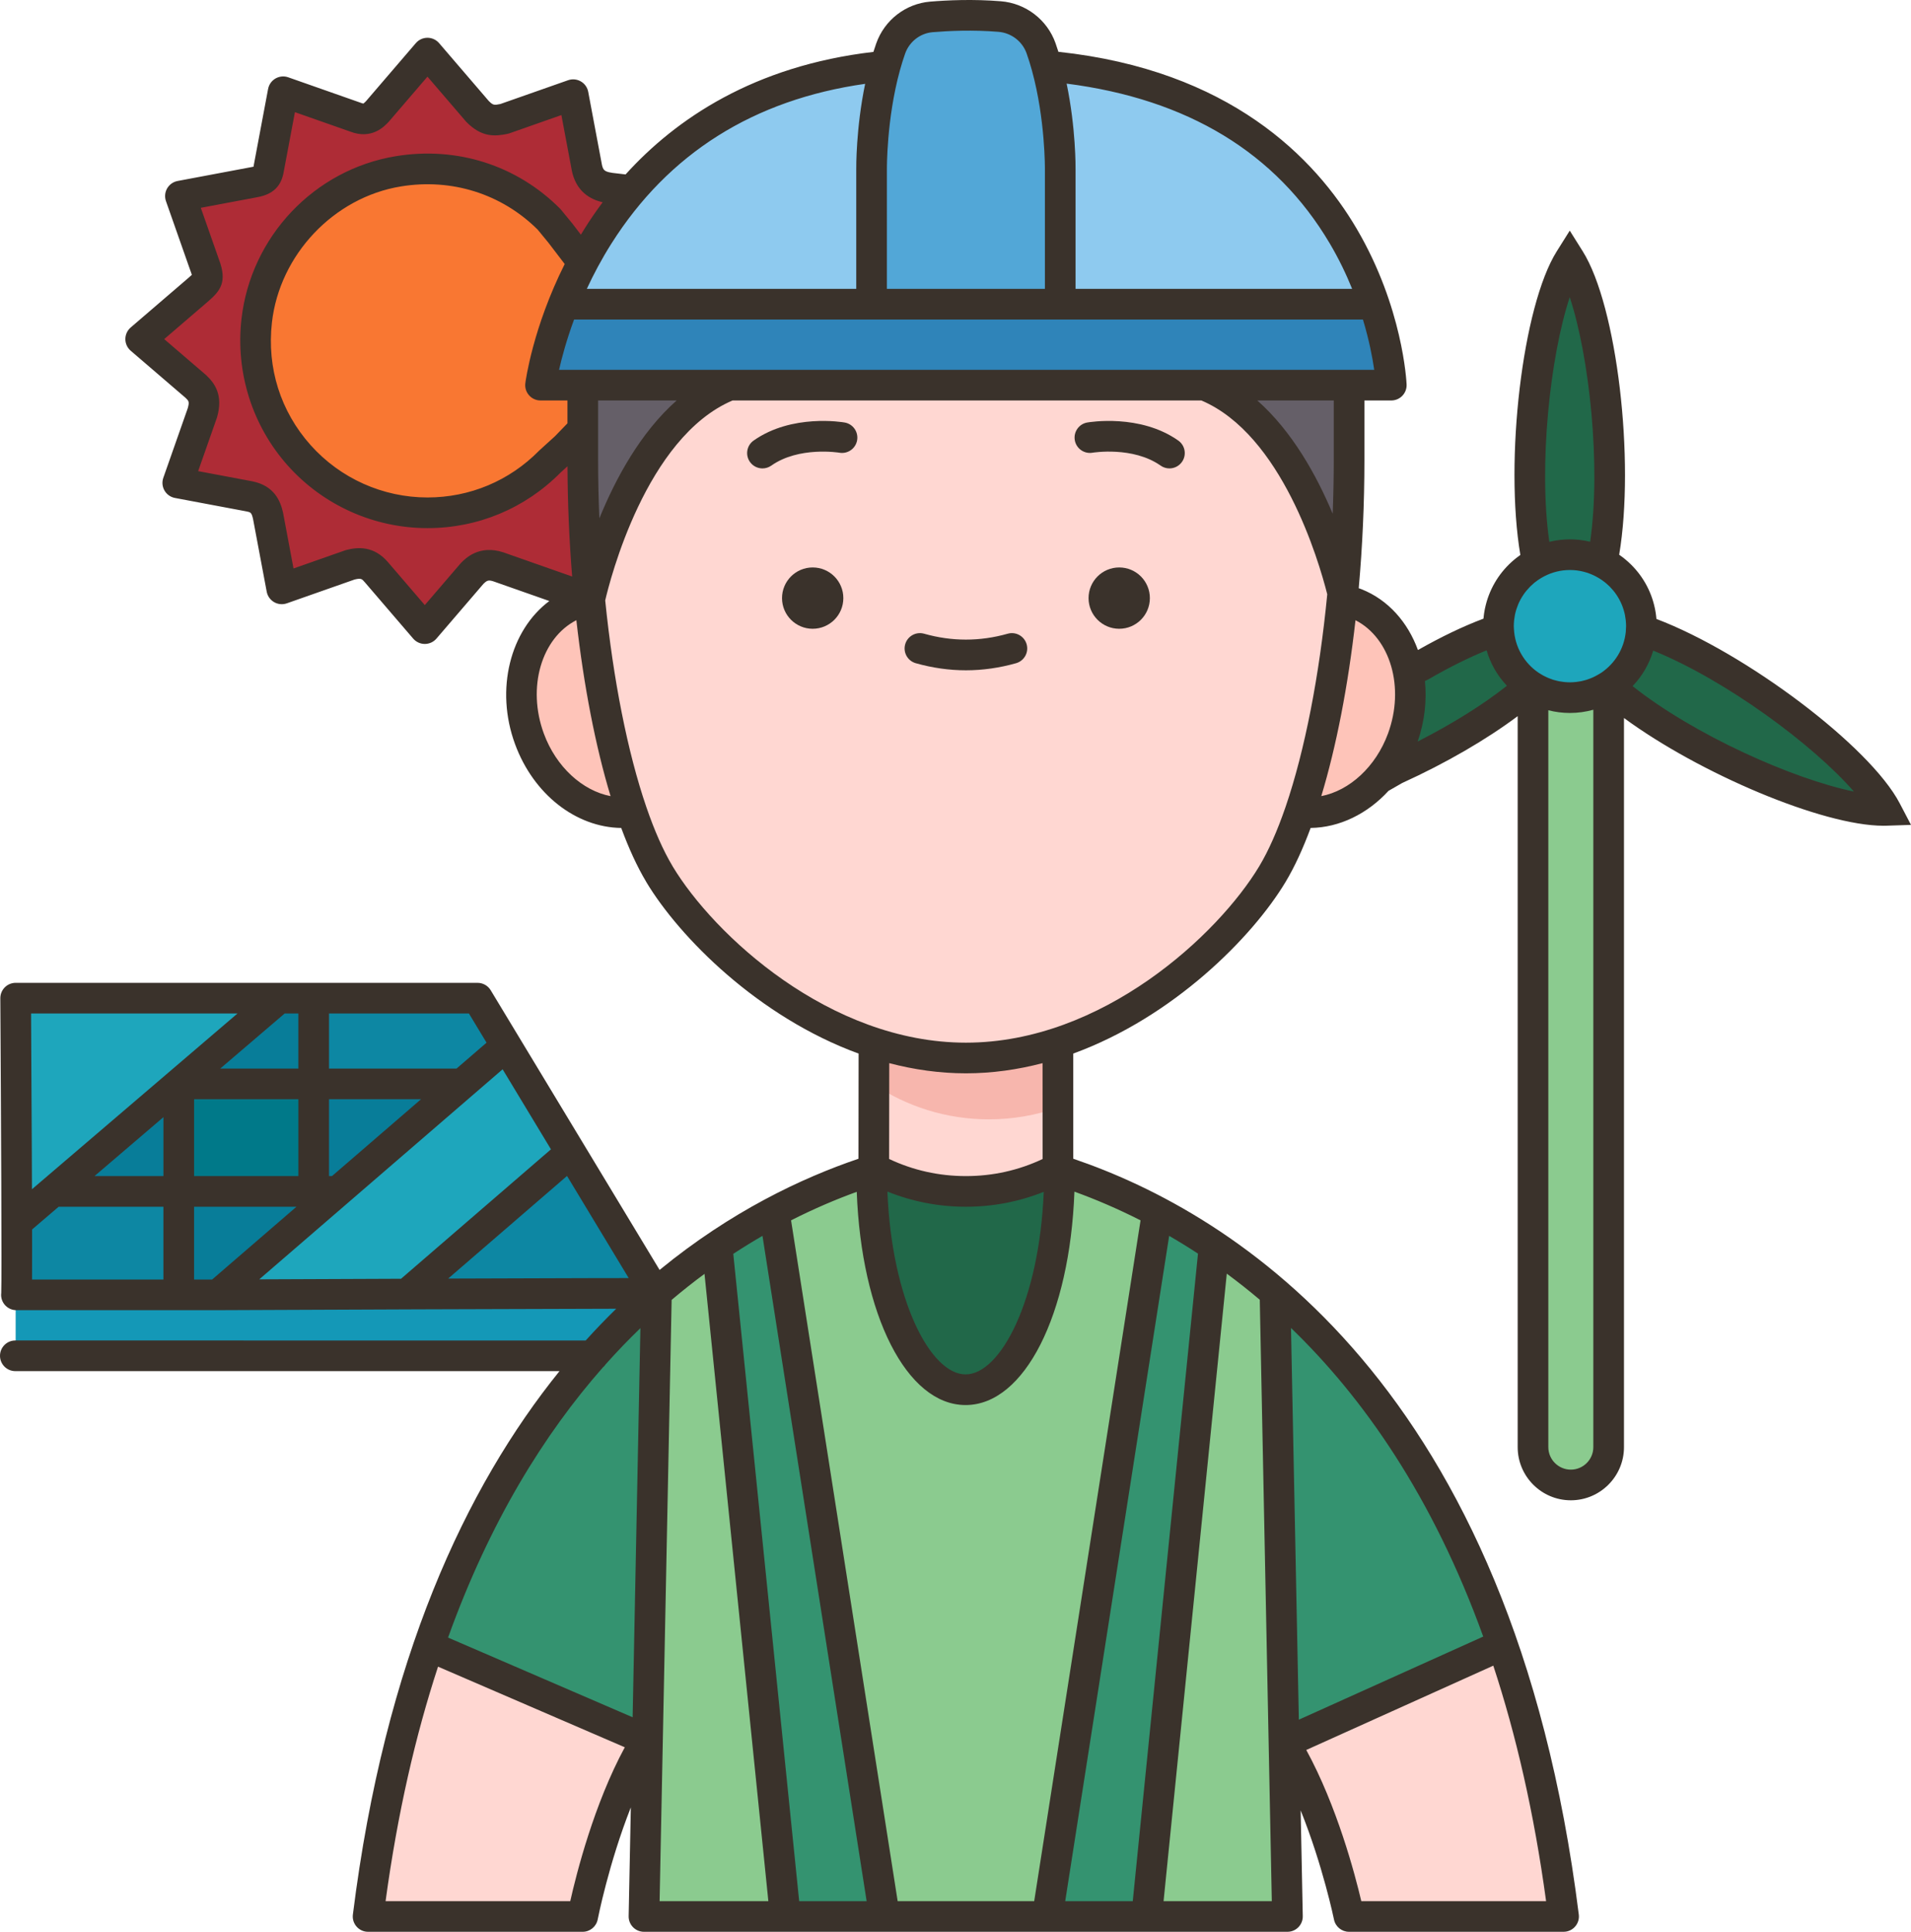
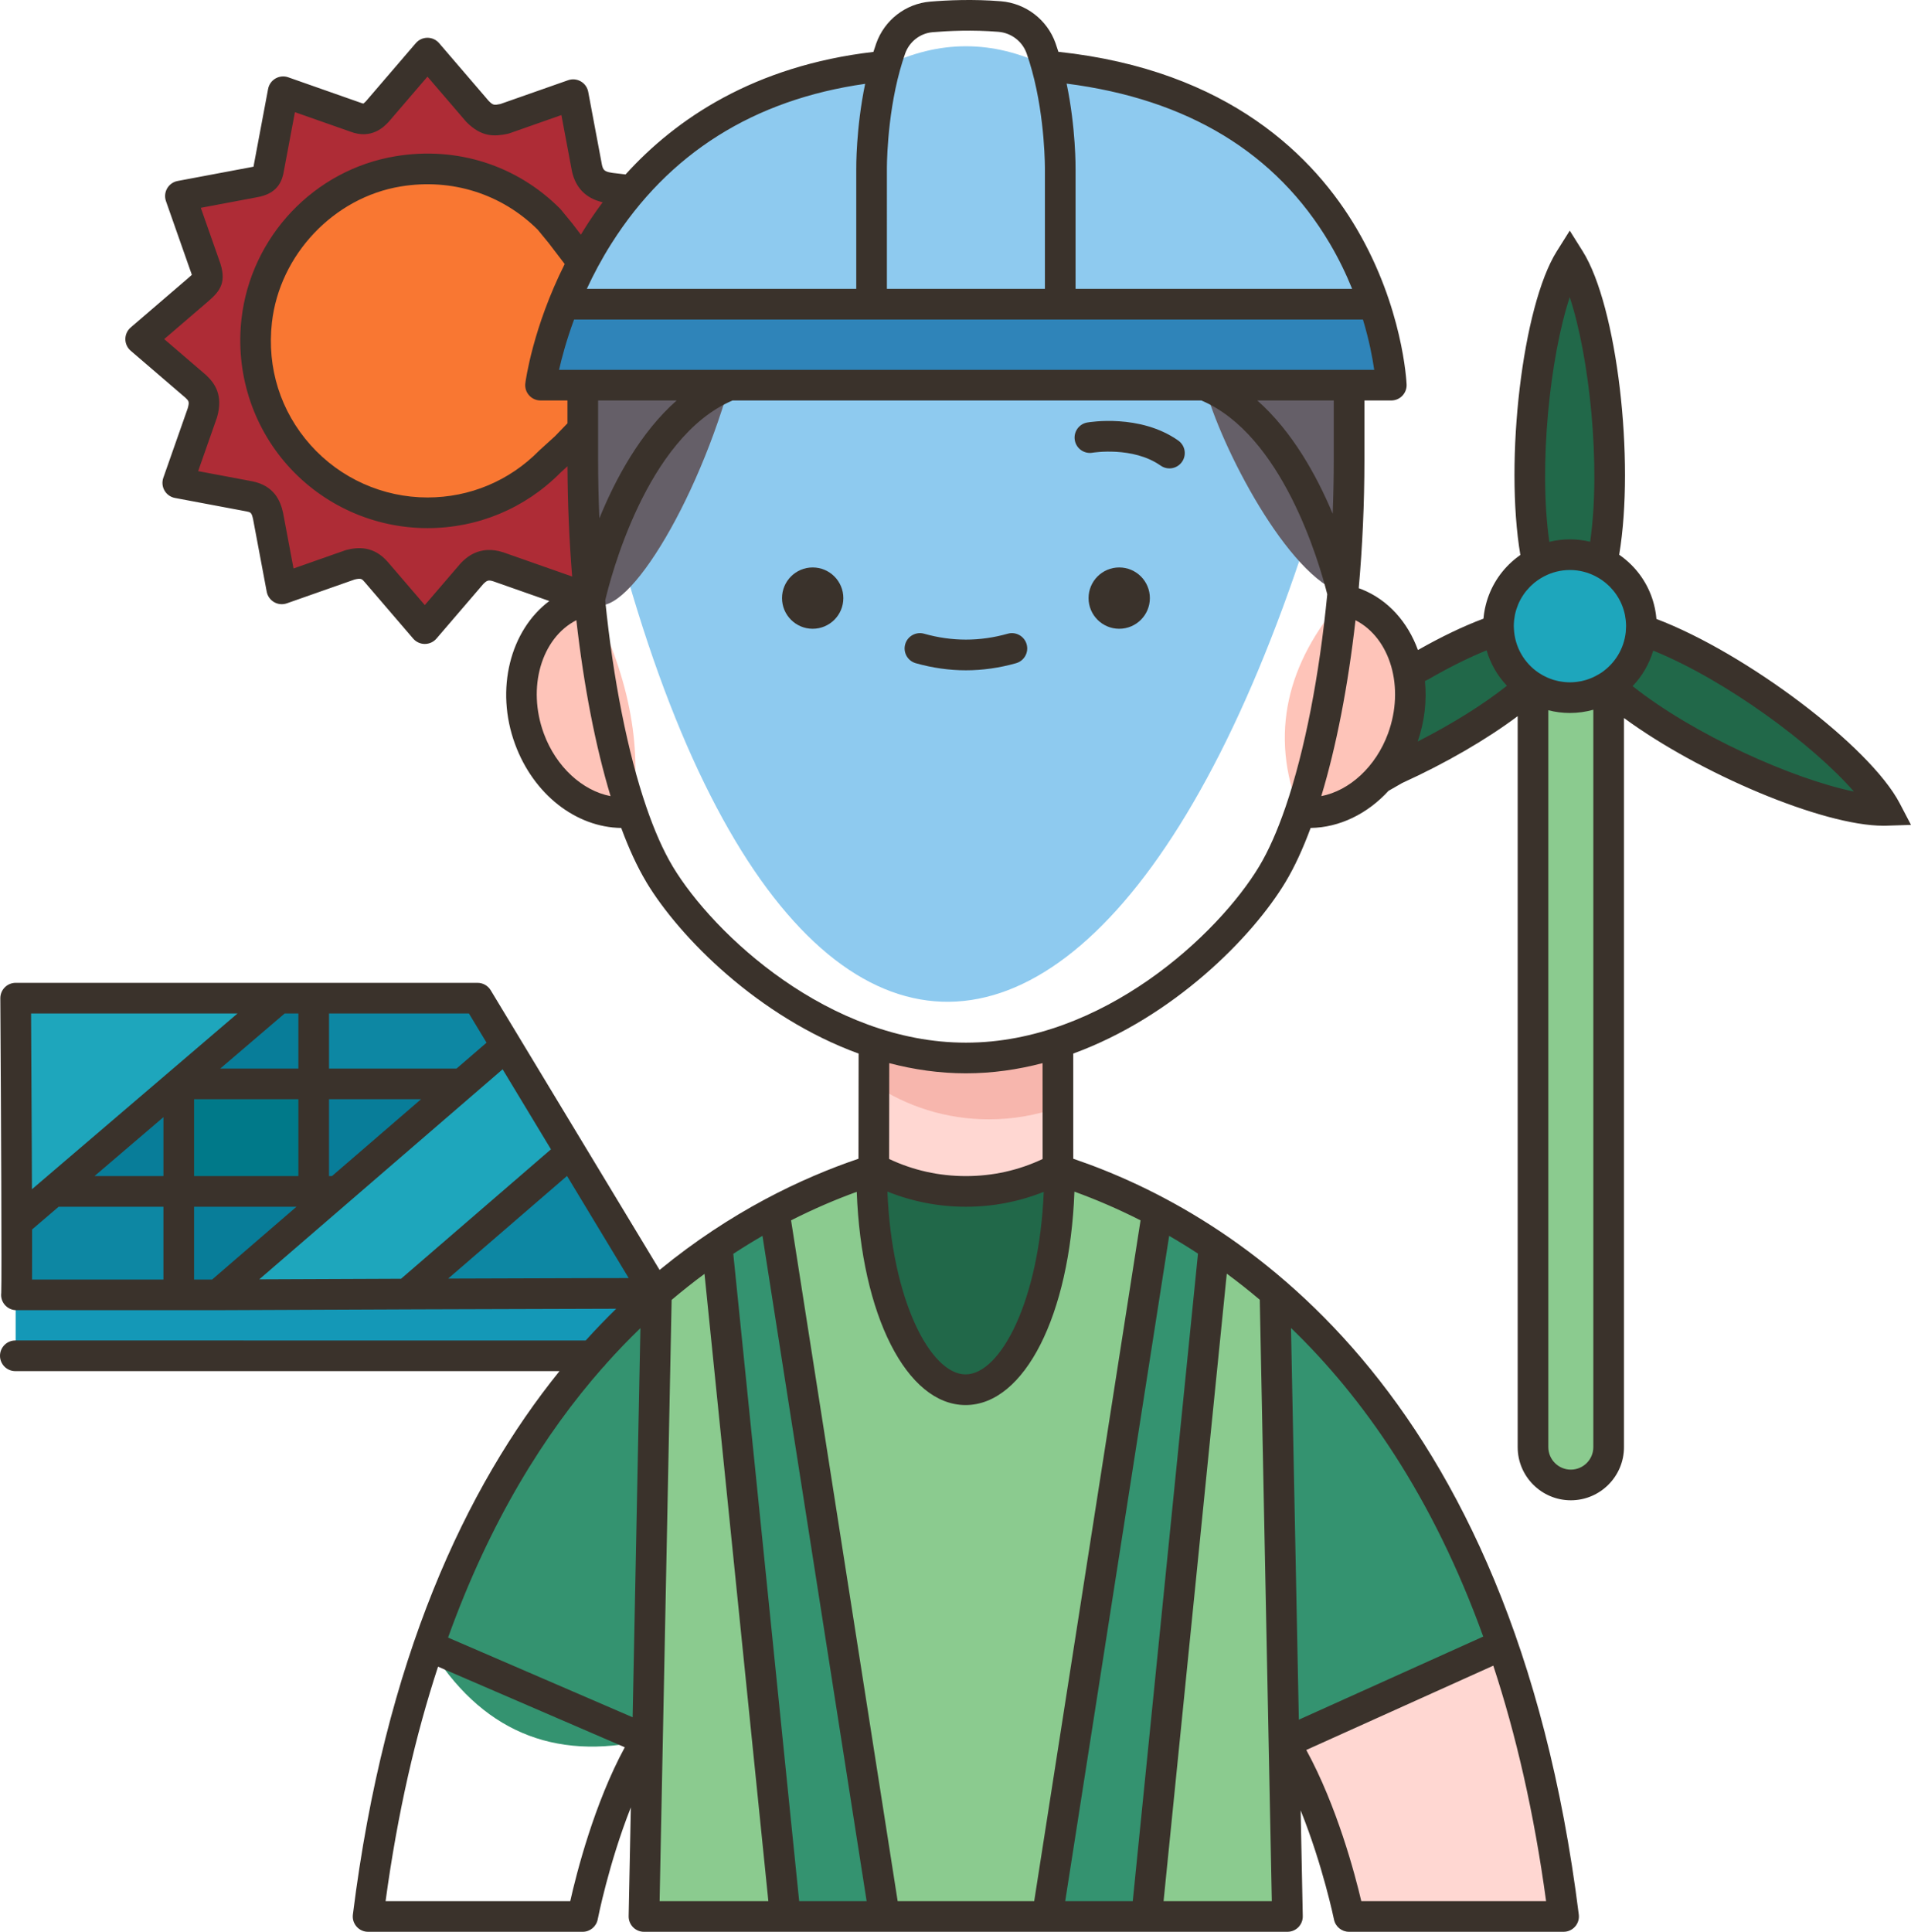
<svg xmlns="http://www.w3.org/2000/svg" xml:space="preserve" viewBox="0 0 498.736 504.072" version="1.1" style="enable-background:new 0 0 498.736 504.072;" id="Filloutline">
  <g>
    <g>
      <g>
        <path style="fill:#AE2C36;" d="M163.975,49.622l-4.72-0.55l-1.22-0.23c-2.82-0.7-4.25-2.28-4.85-5l-3.51-18.65l-0.09-0.48     l-0.46,0.16l-17.47,6.13c-2.82,0.59-4.57,0.59-7.07-1.98l-12.7-14.79l-0.32-0.38l-0.33,0.38l-12.7,14.79     c-1.63,1.77-3.22,2.57-5.78,1.55l-18.39-6.46l-0.47-0.16l-0.09,0.48l-3.6,19.16c-0.32,2.18-0.71,3.45-3.98,3.97l-18.65,3.5     l-0.49,0.09l0.17,0.47l6.12,17.44c1.54,3.96,0.67,4.52-1.91,6.76l-14.38,12.34l-0.37,0.32l0.37,0.32l14.02,12.03     c1.83,1.74,2.7,3.41,1.72,6.87l-6.27,17.83l-0.16,0.47l0.48,0.09l18.16,3.41c3.27,0.64,4.3,2.39,4.92,5.08l3.49,18.59l0.09,0.48     l0.47-0.16l17.39-6.11c2.97-0.76,4.87-0.36,6.84,1.93l12.31,14.34l0.32,0.37l0.32-0.37l12.01-13.99c1.75-1.77,3.66-2.8,6.92-1.74     l17.8,6.26l0.47,0.16l5.49,2.11h0.01l11-106.79L163.975,49.622z" />
      </g>
      <g>
        <path style="fill:#8ECAEF;" d="M273.145,17.222c-14.04-6.867-28.08-6.867-42.12,0c-31.94,3.05-52.71,16.89-66.14,32.44     c-5.35,6.2-9.53,12.66-12.79,18.82c-1.94,3.65-3.55,7.2-4.88,10.51l0.92,0.38c39.95,244.7,155.95,240.7,209.35,0l1.03-0.35     C350.695,56.052,329.625,22.222,273.145,17.222z" />
      </g>
      <g>
        <path style="fill:#2F84B9;" d="M363.095,100.502h-11.01h-37.74h-123.96h-38.29h-11.03c0,0,1.19-9.2,6.15-21.51l0.92,0.38h79.33     h49.24h80.78l1.03-0.35C362.705,91.322,363.095,100.502,363.095,100.502z" />
      </g>
      <g>
-         <path style="fill:#52A7D7;" d="M273.145,17.222c3.74,13.46,3.56,27.07,3.56,27.07v35.08h-49.24v-35.08c0,0-0.18-13.61,3.56-27.07     c0.42-1.52,0.89-3.04,1.42-4.54c1.62-4.61,5.75-7.86,10.62-8.27c4.65-0.39,11.04-0.65,17.83-0.09c4.93,0.4,9.16,3.62,10.8,8.28     C272.235,14.122,272.715,15.672,273.145,17.222z" />
-       </g>
+         </g>
      <g>
        <path style="fill:#8BCB8F;" d="M335.095,454.792c28.673-35.174,16.829-75.776-2.35-117.36l0.06-0.07     c-5.31-4.6-10.62-8.63-15.85-12.16l-0.1,0.15l-14.81-9.02l0.05-0.1c-8.41-4.47-16.3-7.72-23.22-10.07l-1.97-0.65l-0.22-0.15     l-0.17,0.24c-16.306-7.39-32.649-7.356-49.03,0l-0.13-0.18l-0.13,0.09l-1.48,0.49c-7.03,2.36-15.09,5.65-23.69,10.22l0.01,0.02     l-14.92,8.97c-5.23,3.54-10.54,7.58-15.85,12.19l0.02,0.03c-15.763,40.283-23.534,79.811-2.33,116.6l-0.92,46.04h167.93     L335.095,454.792z" />
      </g>
      <g>
        <path style="fill:#216849;" d="M276.105,304.942h-48.06l-0.69,0.48l0.13,0.18c0,31.49,10.98,57.02,24.51,57.02     c13.54,0,24.52-25.53,24.52-57.02l0.17-0.24L276.105,304.942z" />
      </g>
      <g>
        <path style="fill:#349370;" d="M171.315,337.432l-2.33,116.6h-0.22c-24.36,5.579-43.371-2.425-56.83-24.53     c11.34-32.88,26.58-57.42,42.82-75.73c5.39-6.08,10.89-11.47,16.4-16.25c0.02,0,0.03,0,0.03,0l-0.01-0.02     c0.04-0.04,0.08-0.07,0.12-0.1L171.315,337.432z" />
      </g>
      <g>
        <path style="fill:#349370;" d="M392.085,429.172c2.786,33.073-16.593,41.128-56.85,25.62h-0.14l-2.35-117.36l0.06-0.07     C354.915,356.522,376.935,385.462,392.085,429.172z" />
      </g>
      <g>
        <path style="fill:#349370;" d="M202.065,316.242l28.79,183.83h-25.9l-17.81-174.86c5.09-3.44,10.09-6.42,14.91-8.99     L202.065,316.242z" />
      </g>
      <g>
        <path style="fill:#349370;" d="M316.955,325.202l-0.1,0.15l-17.6,174.65v0.07h-25.91v-0.07l28.7-183.67l0.05-0.1     C306.905,318.802,311.895,321.762,316.955,325.202z" />
      </g>
      <g>
        <path style="fill:#1498B7;" d="M4.285,337.872h-0.2v14.2v1.7h147.62h3.05c5.39-6.08,10.89-11.47,16.4-16.25     C106.045,296.967,48.468,288.709,4.285,337.872z" />
      </g>
      <g>
        <path style="fill:#1EA6BC;" d="M132.175,272.932l-0.06,0.03l-59.35-12.46v-0.05H4.085c0,0,0.22,35.61,0.27,58.53l52.49,18.89     c4.15-0.02,25.88-0.12,49.31-0.2c32.421-6.415,45.584-19.088,42.81-36.94L132.175,272.932z" />
      </g>
      <g>
        <rect y="282.822" x="46.655" width="35.22" style="fill:#007989;" height="28.06" />
      </g>
      <g>
        <polygon style="fill:#087D99;" points="120.645,282.822 88.125,310.882 81.875,310.882 81.875,282.822" />
      </g>
      <g>
        <polygon style="fill:#087D99;" points="81.875,260.502 81.875,282.822 46.655,282.822 72.765,260.502 72.765,260.452      81.875,260.452" />
      </g>
      <g>
        <polygon style="fill:#087D99;" points="46.655,282.822 46.655,310.882 14.385,310.882 14.155,310.612" />
      </g>
      <g>
        <path style="fill:#087D99;" d="M46.655,310.882v26.99h9.48c0,0,0.24,0,0.71,0l25.03-21.63v-5.36H46.655z" />
      </g>
      <g>
        <polygon style="fill:#0D87A3;" points="132.175,272.932 132.115,272.962 130.305,274.482 120.645,282.822 81.875,282.822      81.875,260.502 81.875,260.452 124.635,260.452" />
      </g>
      <g>
        <path style="fill:#0D87A3;" d="M46.655,310.882v26.99H4.285c0.09,0,0.11-8.02,0.07-18.89l9.8-8.37l0.23,0.27H46.655z" />
      </g>
      <g>
        <path style="fill:#0D87A3;" d="M171.175,337.502c-0.01,0.01-0.02,0.01-0.02,0.02c-1.16-0.08-34.51,0.03-65,0.15l42.81-36.94     L171.175,337.502z" />
      </g>
      <g>
        <path style="fill:#216849;" d="M409.675,67.702c-8.28,13.17-13.55,54.6-8.45,79.08l16.9-0.05     C423.215,122.252,417.945,80.872,409.675,67.702z" />
      </g>
      <g>
        <path style="fill:#216849;" d="M391.095,164.282c-6.26,2.09-13.2,5.4-20.14,9.42l-3.38,1.69l-0.03,0.01l-7.42,27.45l0.13,0.11     l3.85-2.21c13.2-5.99,26.52-13.84,35.37-21.79C394.645,175.792,391.385,170.432,391.095,164.282z" />
      </g>
      <g>
        <path style="fill:#216849;" d="M492.235,211.452c-15.5,0.5-53.74-15.73-72.37-32.41c2.286-7.971,5.025-14.387,8.49-14.7     C452.055,172.332,485.035,197.702,492.235,211.452z" />
      </g>
      <g>
        <path style="fill:#8BCB8F;" d="M400.095,179.372l-0.01,0.02v198.21c0,2.73,1.1,5.19,2.89,6.98c1.79,1.79,4.25,2.89,6.98,2.89     c5.45,0,9.87-4.42,9.87-9.87v-198.54L400.095,179.372z" />
      </g>
      <g>
        <path style="fill:#1EA6BC;" d="M419.825,179.052c-0.72,0.46-1.47,0.88-2.25,1.25c-0.6,0.27-1.21,0.52-1.84,0.74     c-0.63,0.21-1.27,0.4-1.92,0.54c-0.22,0.05-0.43,0.1-0.65,0.13c-0.56,0.12-1.12,0.2-1.69,0.24c-0.2,0.03-0.4,0.04-0.6,0.05     c-0.38,0.03-0.76,0.04-1.15,0.04c-0.38,0-0.75-0.01-1.12-0.03c-0.25-0.02-0.5-0.04-0.75-0.07c-0.54-0.05-1.07-0.12-1.59-0.23     c-0.17-0.03-0.34-0.06-0.51-0.1c-0.14-0.02-0.28-0.06-0.42-0.1c-0.14-0.03-0.27-0.06-0.4-0.1c-0.44-0.11-0.87-0.24-1.29-0.39     c-0.21-0.07-0.42-0.15-0.63-0.23c-0.42-0.16-0.83-0.34-1.23-0.53c-0.2-0.09-0.4-0.19-0.6-0.3c-0.19-0.1-0.39-0.2-0.58-0.31     c-0.03-0.01-0.06-0.02-0.09-0.05c-0.36-0.2-0.7-0.42-1.04-0.64c-4.83-3.17-8.09-8.53-8.38-14.68c0.01-0.01,0.01-0.01,0.02-0.01     c-0.01-0.3-0.04-0.59-0.04-0.89c0-0.26,0.01-0.52,0.02-0.77c0-0.17,0.01-0.33,0.03-0.49c0.01-0.25,0.03-0.49,0.06-0.74     c0.03-0.28,0.06-0.56,0.11-0.84c0.04-0.29,0.09-0.58,0.15-0.87c0.2-0.98,0.47-1.93,0.82-2.84c0.08-0.24,0.18-0.48,0.28-0.71     c0.08-0.2,0.17-0.4,0.27-0.6c0.24-0.52,0.5-1.03,0.79-1.52c0.1-0.16,0.19-0.31,0.29-0.47c0.22-0.36,0.46-0.71,0.7-1.05     c0.24-0.33,0.49-0.65,0.74-0.96c0.01-0.01,0.01-0.02,0.03-0.03c1.34-1.62,2.95-3,4.75-4.09c0.36-0.21,0.73-0.42,1.11-0.61v-0.01     c2.55-1.31,5.44-2.05,8.5-2.05c3.02,0,5.88,0.72,8.4,2c0,0.01,0,0.01,0,0.02c3.04,1.54,5.6,3.88,7.4,6.74     c0.11,0.18,0.22,0.36,0.33,0.54c0.21,0.36,0.4,0.72,0.59,1.09c0.39,0.79,0.73,1.61,1,2.45c0.07,0.19,0.13,0.39,0.18,0.58     c0.07,0.21,0.12,0.42,0.18,0.63c0.07,0.27,0.13,0.54,0.18,0.81c0.07,0.31,0.13,0.63,0.17,0.95c0.05,0.28,0.08,0.55,0.11,0.83     c0.03,0.26,0.05,0.52,0.07,0.78c0.01,0.15,0.02,0.29,0.02,0.44c0.01,0.26,0.02,0.53,0.02,0.79c0,0.32-0.03,0.64-0.05,0.95     c0.01,0,0.02,0.01,0.03,0.01c-0.32,6.17-3.62,11.54-8.49,14.7l-0.01-0.01C419.845,179.042,419.835,179.042,419.825,179.052z" />
      </g>
      <g>
        <path style="fill:#F97732;" d="M152.095,100.502v11.57l-4.46,4.62l-4.1,3.73c-8.14,8.26-19.46,13.38-31.97,13.38     c-26.5,0-47.64-22.97-44.57-50.09c2.21-19.58,17.52-35.82,36.97-39.01c15.35-2.52,29.57,2.76,39.32,12.52l2.99,3.64l5.82,7.62     c-1.94,3.65-3.55,7.2-4.88,10.51c-4.96,12.31-6.15,21.51-6.15,21.51H152.095z" />
      </g>
      <g>
        <path style="fill:#655F68;" d="M152.095,100.502l38.29,0c-9.819,34.287-29.521,64.546-36.49,55.95h-0.01     c-1.16-11.78-1.79-24.08-1.79-36.38v-8V100.502z" />
      </g>
      <g>
        <path style="fill:#655F68;" d="M352.085,100.502v19.57c0,11.73-0.57,23.46-1.64,34.73c-14.168-4.155-31.909-38.186-36.1-54.3     L352.085,100.502z" />
      </g>
      <g>
        <path style="fill:#FEC4B9;" d="M164.895,211.912c-10.79,1.28-22.04-6.41-26.72-19.12c-5.4-14.69,0.03-30.51,12.13-35.32     c1.17-0.47,2.37-0.79,3.57-1.02h0.01c0,0.01,0,0.01,0,0.01C165.138,177.669,167.47,197.169,164.895,211.912z" />
      </g>
      <g>
        <path style="fill:#FEC4B9;" d="M367.545,175.402c1.04,5.46,0.61,11.52-1.55,17.39c-1.42,3.85-3.44,7.24-5.87,10.06     c-5.58,6.49-13.32,9.95-20.84,9.06c-8.294-20.355-3.123-39.306,11.01-55.46c1.2,0.23,2.4,0.55,3.57,1.02     C361.125,160.362,365.985,167.212,367.545,175.402z" />
      </g>
      <g>
-         <path style="fill:#FFD7D2;" d="M111.935,429.502l56.83,24.53c-11.42,18.57-16.7,46.04-16.7,46.04h-56     C99.435,473.072,104.945,449.712,111.935,429.502z" />
-       </g>
+         </g>
      <g>
        <path style="fill:#FFD7D2;" d="M408.065,500.072h-56c0,0-5.41-26.71-16.83-45.28l56.85-25.62     C399.125,449.452,404.675,472.922,408.065,500.072z" />
      </g>
      <g>
        <path style="fill:#FFD7D2;" d="M276.095,288.992l-0.01-16.92h-48l-0.01,10.9l-0.03,21.97l1.06,0.49     c6.91,3.48,14.71,5.45,22.98,5.45c8.36,0,16.25-2.01,23.21-5.57l0.81-0.37L276.095,288.992z" />
      </g>
      <g>
-         <path style="fill:#FFD7D2;" d="M164.895,211.912c-5.08-14.74-8.92-34.24-11.01-55.45h0.01c0,0,0,0,0-0.01     c0.18-0.86,9.68-45.33,36.49-55.95h123.96c23.97,9.49,34.1,46.07,36.1,54.3c-0.04,0.55-0.09,1.1-0.15,1.65     c-2.09,21.21-5.93,40.72-11.01,55.46c-2.18,6.35-4.6,11.82-7.2,16.16c-9.24,15.4-30.34,35.55-56,44c-7.66,2.52-15.72,4-24,4     s-16.34-1.48-24-4c-25.66-8.45-46.76-28.6-56-44h0.01C169.495,223.732,167.075,218.262,164.895,211.912z" />
-       </g>
+         </g>
      <g>
        <path style="fill:#F7B6AD;" d="M276.095,288.992c-5.63,2-11.7,3.08-18.01,3.08c-11.11,0-21.43-3.35-30.01-9.1l0.01-10.9     c7.66,2.52,15.72,4,24,4c8.28,0,16.34-1.48,24-4L276.095,288.992z" />
      </g>
    </g>
    <g>
      <path style="fill:#3A322B;" d="M495.783,209.598c-7.796-14.904-40.166-39.242-63.484-48.09c-0.006-0.073-0.017-0.144-0.024-0.216    c-0.02-0.216-0.045-0.431-0.071-0.645c-0.023-0.195-0.046-0.389-0.074-0.582c-0.026-0.179-0.058-0.356-0.089-0.533    c-0.039-0.227-0.076-0.454-0.121-0.678c-0.015-0.073-0.033-0.144-0.049-0.217c-0.983-4.62-3.383-8.785-6.863-11.952    c-0.037-0.034-0.075-0.069-0.112-0.103c-0.203-0.182-0.409-0.361-0.618-0.536c-0.132-0.111-0.266-0.219-0.401-0.328    c-0.139-0.111-0.277-0.222-0.419-0.329c-0.279-0.214-0.564-0.421-0.854-0.621c-0.01-0.007-0.019-0.014-0.028-0.021    c4.142-24.616-0.55-64.891-9.512-79.172l-3.386-5.396l-3.389,5.394c-8.98,14.294-13.669,54.606-9.503,79.234    c-0.048,0.034-0.094,0.07-0.141,0.104c-0.23,0.164-0.458,0.33-0.682,0.502c-0.149,0.114-0.295,0.23-0.441,0.347    c-0.125,0.101-0.248,0.202-0.371,0.305c-0.205,0.172-0.408,0.347-0.606,0.526c-0.037,0.033-0.073,0.067-0.11,0.101    c-3.466,3.16-5.861,7.313-6.848,11.913c-0.017,0.08-0.038,0.159-0.055,0.24c-0.042,0.205-0.075,0.412-0.111,0.618    c-0.034,0.193-0.07,0.385-0.099,0.579c-0.027,0.182-0.047,0.366-0.07,0.549c-0.027,0.22-0.054,0.44-0.075,0.662    c-0.006,0.059-0.015,0.117-0.02,0.176c-5.26,1.968-10.998,4.719-17.102,8.184c-2.63-7.229-7.732-13.084-14.708-15.861    c-0.241-0.096-0.491-0.184-0.741-0.273c0.966-10.834,1.482-22.089,1.482-33.413v-15.57h7.014v0c0.057,0,0.115-0.001,0.172-0.004    c2.207-0.095,3.919-1.961,3.824-4.168c-0.035-0.813-0.994-20.13-13.011-40.612c-10.887-18.555-33.212-41.418-77.864-46.192    c-0.238-0.753-0.485-1.505-0.749-2.252c-2.161-6.111-7.752-10.404-14.246-10.938c-7.27-0.596-14.073-0.276-18.499,0.098    c-6.392,0.54-11.909,4.826-14.055,10.92c-0.256,0.728-0.496,1.46-0.728,2.194c-31.131,3.633-51.548,17.462-64.681,31.972    l-3.408-0.399l-0.957-0.179c-1.178-0.306-1.515-0.669-1.799-1.908l-3.49-18.557l-0.089-0.485c-0.21-1.15-0.913-2.149-1.923-2.737    c-1.011-0.587-2.227-0.704-3.33-0.319l-17.684,6.211c-1.649,0.337-1.918,0.326-3.054-0.824l-12.935-15.069    c-0.76-0.884-1.868-1.393-3.034-1.393c-0.001,0-0.002,0-0.003,0c-1.167,0.001-2.276,0.511-3.035,1.398L95.555,26.36    c-0.494,0.527-0.727,0.65-0.721,0.66c-0.036-0.001-0.219-0.015-0.606-0.168c-0.049-0.02-0.099-0.038-0.149-0.056l-18.853-6.623    c-1.101-0.388-2.316-0.273-3.327,0.31c-1.011,0.584-1.716,1.58-1.931,2.728L66.277,42.85c-0.01,0.053-0.019,0.106-0.027,0.159    c-0.029,0.202-0.055,0.36-0.078,0.484c-0.143,0.036-0.333,0.076-0.583,0.116c-0.036,0.005-0.072,0.012-0.108,0.019l-19.133,3.597    c-1.148,0.216-2.145,0.924-2.728,1.937c-0.583,1.014-0.693,2.231-0.302,3.333l6.286,17.891c0.014,0.04,0.029,0.08,0.044,0.12    c0.226,0.583,0.347,0.971,0.413,1.219c-0.256,0.243-0.625,0.563-0.942,0.838L34.474,85.136l-0.373,0.322    c-0.881,0.761-1.387,1.868-1.385,3.031c0.001,1.164,0.509,2.27,1.392,3.028l14.313,12.288c0.858,0.816,1.042,1.046,0.585,2.696    l-6.385,18.177c-0.385,1.1-0.272,2.313,0.311,3.322c0.583,1.01,1.577,1.715,2.722,1.931l18.612,3.5    c1.153,0.226,1.375,0.269,1.771,1.972l3.571,18.996c0.218,1.148,0.927,2.144,1.941,2.724c1.014,0.581,2.23,0.688,3.333,0.297    l17.658-6.205c1.704-0.416,1.919-0.163,2.663,0.706l12.633,14.714c0.76,0.883,1.867,1.391,3.032,1.391c0.001,0,0.003,0,0.004,0    c1.167-0.001,2.274-0.512,3.033-1.397l12.229-14.247c0.944-0.942,1.345-1.109,2.653-0.682l14.579,5.123    c-10.177,7.605-14.217,23.007-8.945,37.346c4.827,13.13,15.916,21.71,27.707,21.87c1.999,5.402,4.169,10.116,6.483,13.99    c0.018,0.031,0.026,0.064,0.045,0.095c8.671,14.451,29.279,35.242,55.427,44.79l-0.035,27.437    c-14.774,5.011-33.315,13.767-51.907,29.012l-44.077-72.978c-0.724-1.199-2.023-1.932-3.424-1.932H4.085    c-1.065,0-2.086,0.425-2.837,1.181c-0.751,0.755-1.169,1.779-1.163,2.845c0.185,29.105,0.397,73.145,0.238,76.855    c-0.023,0.175-0.036,0.354-0.036,0.536c0,2.209,1.791,4,4,4h51.844c0.006,0,0.012,0,0.018,0    c24.746-0.11,81.453-0.344,104.67-0.376c-2.673,2.607-5.33,5.367-7.963,8.279H4c-2.209,0-4,1.791-4,4s1.791,4,4,4h142.02    c-24.411,30.223-45.588,75.115-53.924,141.802c-0.274,2.192,1.281,4.191,3.473,4.465c0.168,0.021,0.335,0.031,0.501,0.031    c0.002,0,0.004,0,0.005,0h55.99c1.917,0,3.565-1.361,3.928-3.244c0.038-0.196,2.86-14.574,8.641-29.213l-0.568,28.376    c-0.021,1.075,0.39,2.113,1.143,2.88c0.752,0.768,1.782,1.2,2.856,1.2h36.88c0.002,0,0.003,0,0.005,0c0.003,0,0.006,0,0.01,0    h25.88c0.002,0,0.004,0,0.005,0c0.002,0,0.004,0,0.006,0H336c1.075,0,2.104-0.433,2.856-1.2c0.752-0.767,1.164-1.805,1.143-2.88    l-0.552-27.601c5.786,14.388,8.66,28.287,8.699,28.477c0.379,1.864,2.018,3.204,3.92,3.204h55.99c0.002,0,0.004,0,0.005,0    c0.165,0,0.333-0.01,0.501-0.031c2.192-0.274,3.747-2.273,3.473-4.465c-17.308-138.468-90.049-182.986-131.896-197.208    l-0.034-0.011l-0.018-27.441c26.149-9.548,46.757-30.34,55.428-44.791c2.335-3.891,4.523-8.64,6.538-14.085    c7.555-0.106,14.811-3.676,20.325-9.68l3.559-2.041c11.438-5.209,22.027-11.361,30.148-17.447v190.732    c0,7.649,6.223,13.873,13.873,13.873c7.649,0,13.872-6.223,13.872-13.873V187.352c19.665,14.461,51.849,28.113,67.703,28.111    c0.283,0,0.563-0.004,0.835-0.013l6.369-0.206L495.783,209.598z M104.667,333.67c-14.321,0.055-27.87,0.112-37.001,0.151    l63.509-54.807l12.614,20.885L104.667,333.67z M50.651,286.823h27.221v20.057H50.651V286.823z M42.651,306.88H24.667    l17.984-15.375V306.88z M57.485,278.823l16.807-14.369h3.58v14.369H57.485z M86.64,306.88h-0.768v-20.057h24.01L86.64,306.88z     M77.369,314.88l-22.007,18.991h-4.712V314.88H77.369z M126.98,272.068l-7.828,6.755h-33.28v-14.369h36.509L126.98,272.068z     M61.981,264.455L8.34,310.314c-0.013-3.664-0.029-7.468-0.046-11.277c-0.063-13.974-0.144-27.928-0.184-34.583H61.981z     M0.538,336.476c-0.08,0.216-0.143,0.44-0.185,0.671C0.39,336.922,0.456,336.698,0.538,336.476z M1.2,335.335    c-0.1,0.121-0.187,0.252-0.272,0.385C1.012,335.588,1.099,335.458,1.2,335.335z M0.821,335.88c-0.104,0.181-0.195,0.37-0.27,0.567    C0.625,336.254,0.714,336.064,0.821,335.88z M1.368,335.155c0.099-0.107,0.198-0.213,0.309-0.309    C1.567,334.941,1.467,335.048,1.368,335.155z M1.859,334.707c0.122-0.095,0.245-0.188,0.38-0.269    C2.105,334.518,1.982,334.613,1.859,334.707z M2.422,334.345c0.144-0.076,0.287-0.152,0.443-0.211    C2.711,334.193,2.566,334.268,2.422,334.345z M3.115,334.061c0.141-0.043,0.279-0.091,0.428-0.118    C3.396,333.97,3.256,334.017,3.115,334.061z M8.377,325.65c-0.001-1.51-0.004-3.143-0.007-4.838l6.939-5.932h27.342v18.991H8.362    C8.382,331.888,8.38,329.236,8.377,325.65z M116.963,333.624l31.021-26.778l16.093,26.645c-2.934,0.001-6.658,0.008-10.948,0.018    C143.182,333.532,130.19,333.575,116.963,333.624z M395.138,162.051c0.01-0.113,0.022-0.226,0.035-0.338    c0.046-0.401,0.104-0.799,0.182-1.19c0.007-0.036,0.012-0.073,0.019-0.108c0.09-0.436,0.203-0.864,0.331-1.285    c0.023-0.076,0.048-0.151,0.073-0.227c0.127-0.393,0.266-0.78,0.424-1.157c0.011-0.026,0.02-0.052,0.031-0.078    c0.181-0.425,0.381-0.84,0.6-1.244c0.008-0.016,0.018-0.031,0.026-0.046c0.211-0.386,0.44-0.761,0.685-1.126    c0.018-0.027,0.036-0.055,0.054-0.082c0.495-0.728,1.057-1.406,1.672-2.033c0.071-0.072,0.142-0.143,0.214-0.213    c0.239-0.233,0.487-0.457,0.741-0.673c0.083-0.07,0.162-0.145,0.246-0.214c0.286-0.234,0.585-0.453,0.889-0.665    c0.186-0.129,0.378-0.251,0.57-0.372c0.134-0.085,0.27-0.167,0.407-0.248c0.224-0.131,0.449-0.26,0.682-0.38    c2.011-1.04,4.287-1.638,6.703-1.638c2.387,0,4.636,0.586,6.629,1.603c0.259,0.132,0.511,0.273,0.76,0.419    c0.104,0.061,0.207,0.125,0.31,0.188c0.221,0.137,0.442,0.275,0.655,0.422c0.296,0.206,0.585,0.42,0.864,0.647    c0.107,0.086,0.207,0.179,0.312,0.268c0.237,0.204,0.471,0.413,0.695,0.631c0.074,0.072,0.148,0.144,0.221,0.218    c0.619,0.63,1.184,1.313,1.682,2.046c0.014,0.02,0.027,0.041,0.041,0.062c0.514,0.765,0.959,1.58,1.323,2.438    c0.007,0.016,0.013,0.033,0.02,0.049c0.165,0.392,0.31,0.794,0.441,1.202c0.02,0.061,0.04,0.122,0.059,0.184    c0.131,0.428,0.245,0.863,0.337,1.307c0.007,0.034,0.011,0.068,0.018,0.102c0.078,0.393,0.137,0.793,0.183,1.197    c0.013,0.111,0.025,0.222,0.035,0.334c0.04,0.441,0.068,0.886,0.068,1.338c0,0.123-0.011,0.244-0.02,0.365l-0.06,1.158    c-0.456,4.392-2.86,8.211-6.33,10.582l-0.188,0.122c-0.18,0.119-0.369,0.226-0.555,0.337c-0.324,0.194-0.653,0.375-0.988,0.542    c-0.183,0.091-0.365,0.183-0.552,0.266c-0.192,0.086-0.387,0.166-0.582,0.244c-0.214,0.085-0.43,0.163-0.648,0.238    c-0.173,0.06-0.345,0.122-0.521,0.175c-0.376,0.113-0.758,0.213-1.146,0.295c-0.133,0.029-0.267,0.048-0.401,0.073    c-0.308,0.057-0.619,0.106-0.934,0.143c-0.136,0.016-0.272,0.032-0.409,0.044c-0.435,0.039-0.873,0.067-1.318,0.067    c0,0-0.001,0-0.001,0c-0.449,0-0.891-0.028-1.33-0.067c-0.131-0.012-0.261-0.028-0.391-0.043    c-0.329-0.039-0.654-0.089-0.976-0.149c-0.12-0.022-0.24-0.041-0.359-0.066c-0.41-0.087-0.815-0.191-1.212-0.312    c-0.118-0.036-0.233-0.08-0.35-0.119c-0.289-0.096-0.574-0.2-0.855-0.314c-0.149-0.06-0.298-0.123-0.445-0.189    c-0.262-0.116-0.518-0.241-0.771-0.372c-0.127-0.065-0.256-0.126-0.381-0.196c-0.371-0.205-0.734-0.424-1.085-0.66l-0.049-0.032    c-3.707-2.515-6.188-6.686-6.413-11.438l-0.019-0.397c-0.006-0.099-0.016-0.198-0.016-0.298    C395.071,162.935,395.098,162.491,395.138,162.051z M409.672,77.545c5.122,15.482,8.188,43.911,5.331,63.816    c-1.695-0.406-3.462-0.628-5.28-0.628c-1.853,0-3.652,0.229-5.376,0.65C401.48,121.466,404.544,93.029,409.672,77.545z     M372.748,177.274l0.21-0.113c5.279-3.049,10.386-5.584,15.015-7.462c1.019,3.504,2.861,6.658,5.306,9.241    c-6.187,4.909-14.281,9.964-23.295,14.55c1.831-5.283,2.411-10.688,1.897-15.782L372.748,177.274z M348.085,120.067    c0,4.668-0.098,9.338-0.278,13.981c-4.216-10.045-10.575-21.508-19.673-29.551h19.951V120.067z M144.851,113.816l-4.009,3.64    c-0.055,0.05-0.109,0.102-0.161,0.155c-7.744,7.864-18.085,12.195-29.12,12.195c-11.625,0-22.736-4.976-30.487-13.652    c-7.856-8.794-11.445-20.157-10.107-31.994c2.002-17.708,16.151-32.642,33.642-35.511c13.285-2.178,26.29,1.925,35.711,11.261    l2.819,3.435l4.239,5.548c-8.311,16.573-10.187,30.408-10.275,31.091c-0.284,2.189,1.26,4.191,3.449,4.478    c0.174,0.023,0.347,0.034,0.518,0.034v0.002h7.025v5.959L144.851,113.816z M156.095,120.067v-15.57h20.5    c-9.466,8.368-15.967,20.439-20.174,30.762C156.209,130.218,156.095,125.141,156.095,120.067z M145.905,96.497    c0.71-3.15,1.931-7.741,3.921-13.127h205.873c1.642,5.431,2.503,10.035,2.947,13.127H145.905z M347.013,63.471    c2.398,4.051,4.322,8.075,5.868,11.899h-72.177l-0.002-31.028c0.007-0.555,0.1-10.844-2.332-22.524    C309.948,25.857,333.028,39.848,347.013,63.471z M243.399,8.4c4.123-0.348,10.449-0.648,17.171-0.096    c3.358,0.275,6.246,2.486,7.358,5.631c0.516,1.459,0.973,2.944,1.383,4.433c0.011,0.037,0.018,0.074,0.03,0.111    c3.468,12.66,3.363,25.621,3.36,25.81l0.001,31.081h-41.238l0.001-31.13c-0.002-0.145-0.107-13.136,3.375-25.813    c0.001-0.005,0.002-0.009,0.004-0.014c0.407-1.481,0.86-2.957,1.371-4.408C237.319,10.875,240.138,8.675,243.399,8.4z     M225.788,21.874c-2.42,11.655-2.327,21.902-2.32,22.415l-0.001,31.081h-70.317c1.752-3.786,3.856-7.763,6.388-11.768    C174.449,40.014,196.72,25.996,225.788,21.874z M120.35,146.853c-0.066,0.067-0.129,0.136-0.19,0.207l-9.293,10.826l-9.591-11.173    c-3.767-4.396-8.009-3.937-10.87-3.21c-0.115,0.029-0.229,0.063-0.341,0.103l-13.458,4.727l-2.723-14.488    c-0.01-0.053-0.021-0.105-0.033-0.157c-0.675-2.936-2.244-6.971-8.079-8.112l-14.059-2.643l4.882-13.899    c0.027-0.077,0.052-0.156,0.074-0.234c1.623-5.722-0.652-8.812-2.815-10.863c-0.048-0.046-0.097-0.09-0.147-0.133l-10.852-9.316    l11.237-9.645l0.273-0.237c3.057-2.654,5.046-4.995,2.768-10.926l-4.725-13.452l14.501-2.726c5.529-0.904,6.777-4.157,7.244-7.247    l2.817-14.987l14.389,5.055c5.692,2.211,9.021-1.393,10.118-2.581c0.033-0.036,0.065-0.072,0.097-0.108l9.987-11.634l9.986,11.634    c0.056,0.065,0.115,0.129,0.175,0.191c3.992,4.083,7.495,3.77,10.741,3.101c0.175-0.036,0.348-0.084,0.517-0.144l13.533-4.754    l2.737,14.553c0.008,0.043,0.017,0.087,0.027,0.13c0.953,4.275,3.577,6.973,7.799,8.019c0.07,0.017,0.142,0.033,0.213,0.046    c-1.729,2.315-3.292,4.607-4.691,6.836c-0.341,0.544-0.672,1.086-0.999,1.628l-2.144-2.807c-0.028-0.037-0.057-0.074-0.087-0.109    l-2.99-3.643c-0.083-0.102-0.171-0.198-0.264-0.291c-11.277-11.276-26.877-16.246-42.799-13.634    C82.024,44.246,65.454,61.726,63.018,83.26c-1.575,13.927,2.832,27.859,12.09,38.223c9.267,10.374,22.553,16.323,36.453,16.323    c13.157,0,25.489-5.148,34.74-14.5l1.803-1.637c0.042,9.727,0.461,19.389,1.219,28.767l-17.967-6.311    C125.076,142.074,121.519,145.671,120.35,146.853z M141.929,191.409c-4.433-12.059-0.61-24.923,8.492-29.58    c1.935,17.146,5.004,32.95,8.928,45.911C151.987,206.316,145.122,200.093,141.929,191.409z M312.653,327.112l-17.023,168.96    h-17.626l27.125-173.593C307.608,323.91,310.12,325.455,312.653,327.112z M269.907,496.072h-35.635l-27.819-177.645    c6.047-3.07,11.817-5.505,17.142-7.439c1.195,32.072,13.001,55.637,28.404,55.637c15.41,0,27.219-23.587,28.405-55.682    c5.35,1.938,11.161,4.39,17.26,7.488L269.907,496.072z M208.569,496.072l-17.197-168.904c2.565-1.68,5.109-3.242,7.619-4.692    l27.185,173.596H208.569z M272.398,310.991c-1.154,28.332-11.265,47.634-20.398,47.634c-9.14,0-19.261-19.334-20.401-47.704    c6.494,2.615,13.361,3.959,20.486,3.959C259.15,314.88,265.957,313.559,272.398,310.991z M167.136,346.553l-2.031,101.539    l-48.172-20.792c10.903-30.306,25.168-53.207,40.404-70.494c0.296-0.252,0.561-0.537,0.773-0.864    C161.089,352.606,164.103,349.479,167.136,346.553z M148.825,496.072h-48.195c3.131-23.038,7.837-43.327,13.69-61.185    l48.741,21.037C155.044,470.719,150.463,488.782,148.825,496.072z M175.284,339.184c2.863-2.424,5.727-4.684,8.578-6.79    l16.665,163.678h-28.382L175.284,339.184z M303.671,496.072l16.496-163.733c2.862,2.112,5.737,4.375,8.613,6.808l3.139,156.926    H303.671z M340.913,456.624l48.808-22c5.896,17.92,10.633,38.298,13.78,61.448h-48.228    C353.592,488.932,348.934,471.314,340.913,456.624z M387.094,427.033l-48.121,21.69l-2.045-102.207    C355.725,364.638,373.868,390.409,387.094,427.033z M272.105,302.424c-6.271,2.958-12.999,4.457-20.02,4.457    c-7.025,0-13.76-1.501-20.039-4.466l0.032-25.005c6.425,1.684,13.119,2.658,20.007,2.658c6.887,0,13.579-0.973,20.004-2.657    L272.105,302.424z M252.085,272.067c-35.608,0-65.812-28.183-76.53-45.994c-0.012-0.021-0.018-0.043-0.03-0.064    c-2.439-4.066-4.72-9.253-6.802-15.307c-0.015-0.048-0.033-0.094-0.049-0.141c-4.868-14.209-8.631-33.197-10.726-53.889    c1.208-5.206,10.607-42.554,33.24-52.176H313.54c21.003,8.929,30.609,41.727,32.849,50.57    c-2.056,21.267-5.873,40.836-10.85,55.401c-0.039,0.1-0.076,0.199-0.107,0.303c-2.075,6.023-4.347,11.187-6.777,15.237    C317.971,243.816,287.735,272.067,252.085,272.067z M344.831,207.738c3.924-12.959,6.992-28.76,8.927-45.904    c9.096,4.66,12.915,17.52,8.483,29.576C359.05,200.089,352.191,206.309,344.831,207.738z M409.958,383.476    c-3.238,0-5.873-2.634-5.873-5.873V185.327c1.803,0.464,3.692,0.711,5.638,0.711c2.116,0,4.162-0.298,6.106-0.843v192.409    C415.83,380.842,413.195,383.476,409.958,383.476z M426.08,179.032c2.472-2.583,4.338-5.746,5.374-9.264    c18.922,7.666,41.684,24.49,52.377,36.774C467.895,203.27,442.06,191.726,426.08,179.032z" />
      <circle style="fill:#3A322B;" r="8" cy="156.067" cx="292.095" />
      <path style="fill:#3A322B;" d="M307.506,114.953c-9.981-7.033-23.204-4.803-23.762-4.706c-2.171,0.383-3.618,2.45-3.241,4.622    s2.445,3.63,4.619,3.258c0.105-0.017,10.551-1.726,17.775,3.364c0.701,0.494,1.504,0.731,2.301,0.731    c1.257,0,2.494-0.591,3.273-1.696C309.744,118.721,309.312,116.226,307.506,114.953z" />
      <circle style="fill:#3A322B;" r="8" cy="156.067" cx="212.095" />
-       <path style="fill:#3A322B;" d="M220.446,110.248c-0.557-0.098-13.78-2.328-23.762,4.706c-1.806,1.272-2.238,3.768-0.965,5.574    c0.779,1.105,2.016,1.696,3.273,1.696c0.796,0,1.601-0.237,2.301-0.731c7.204-5.075,17.61-3.392,17.774-3.364    c2.173,0.377,4.241-1.074,4.625-3.247C224.074,112.706,222.622,110.631,220.446,110.248z" />
      <path style="fill:#3A322B;" d="M262.995,165.355c-7.254,2.054-14.566,2.054-21.82,0c-2.123-0.6-4.337,0.633-4.938,2.759    c-0.602,2.125,0.633,4.336,2.759,4.938c4.336,1.228,8.74,1.851,13.09,1.851s8.753-0.623,13.09-1.851    c2.125-0.602,3.361-2.813,2.759-4.938S265.12,164.753,262.995,165.355z" />
    </g>
  </g>
</svg>